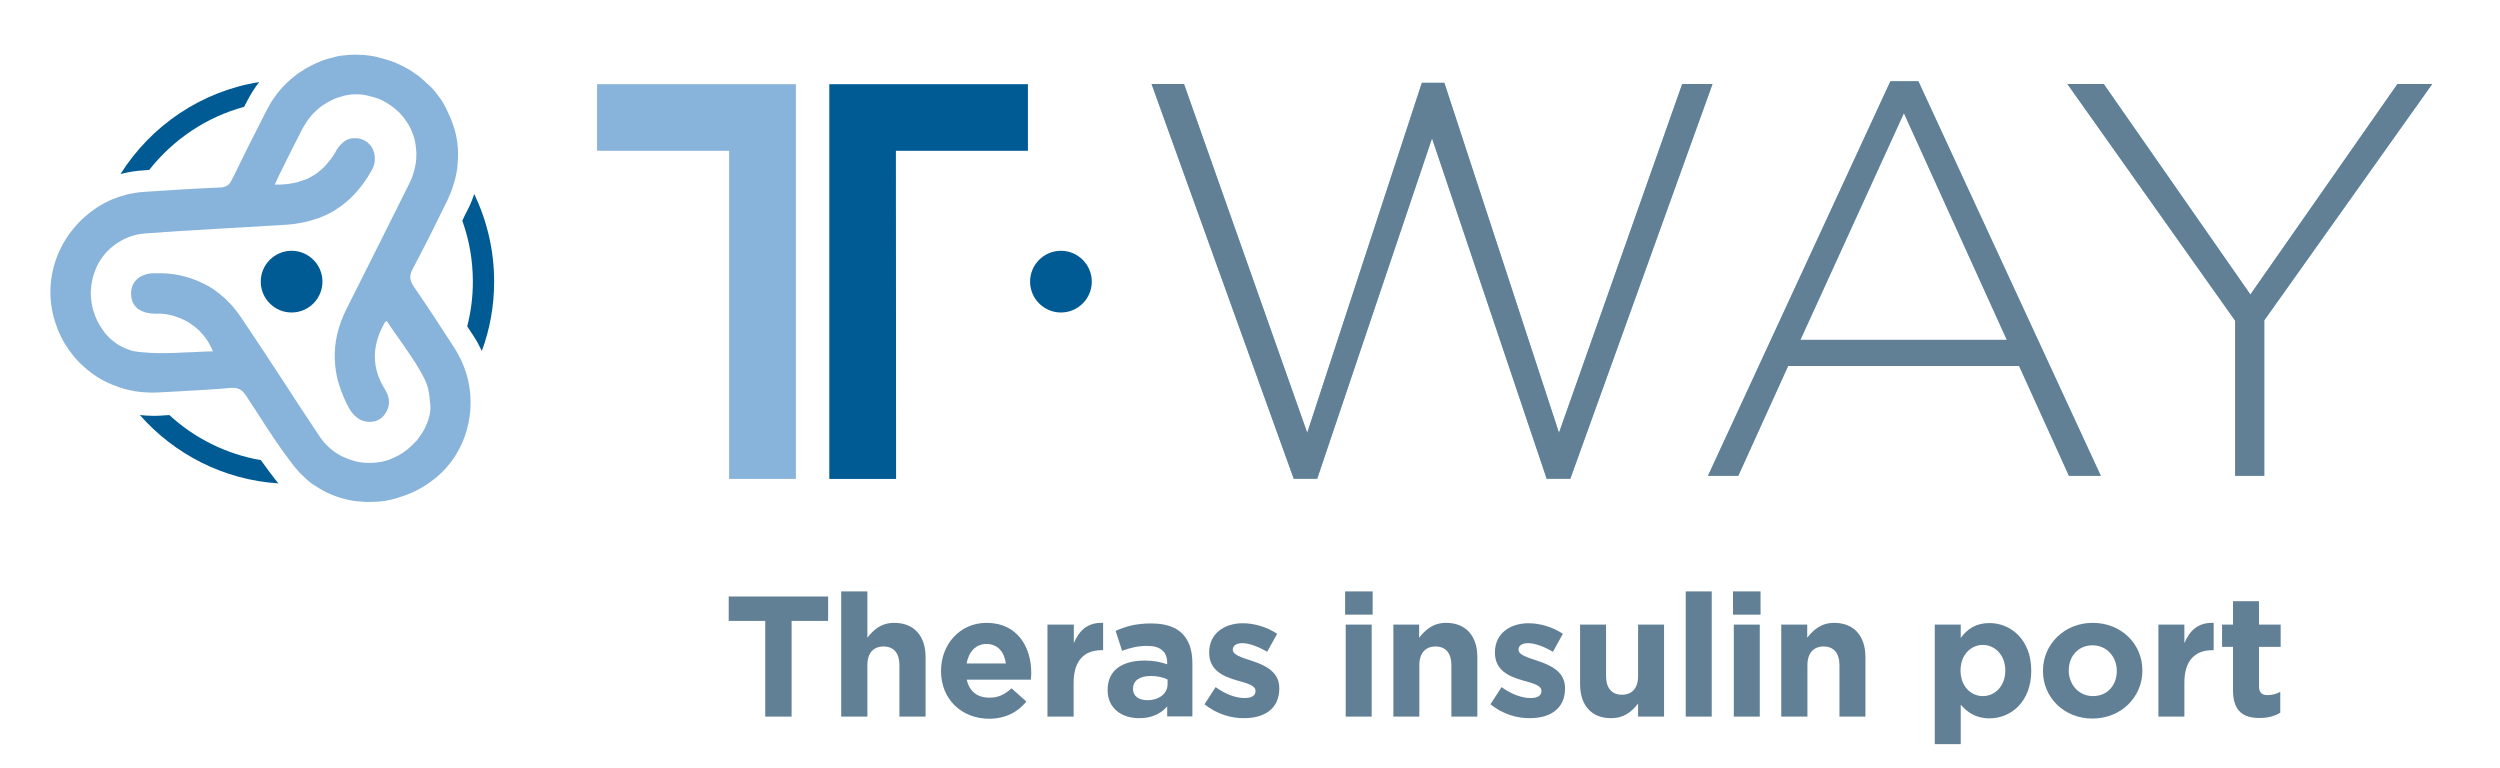
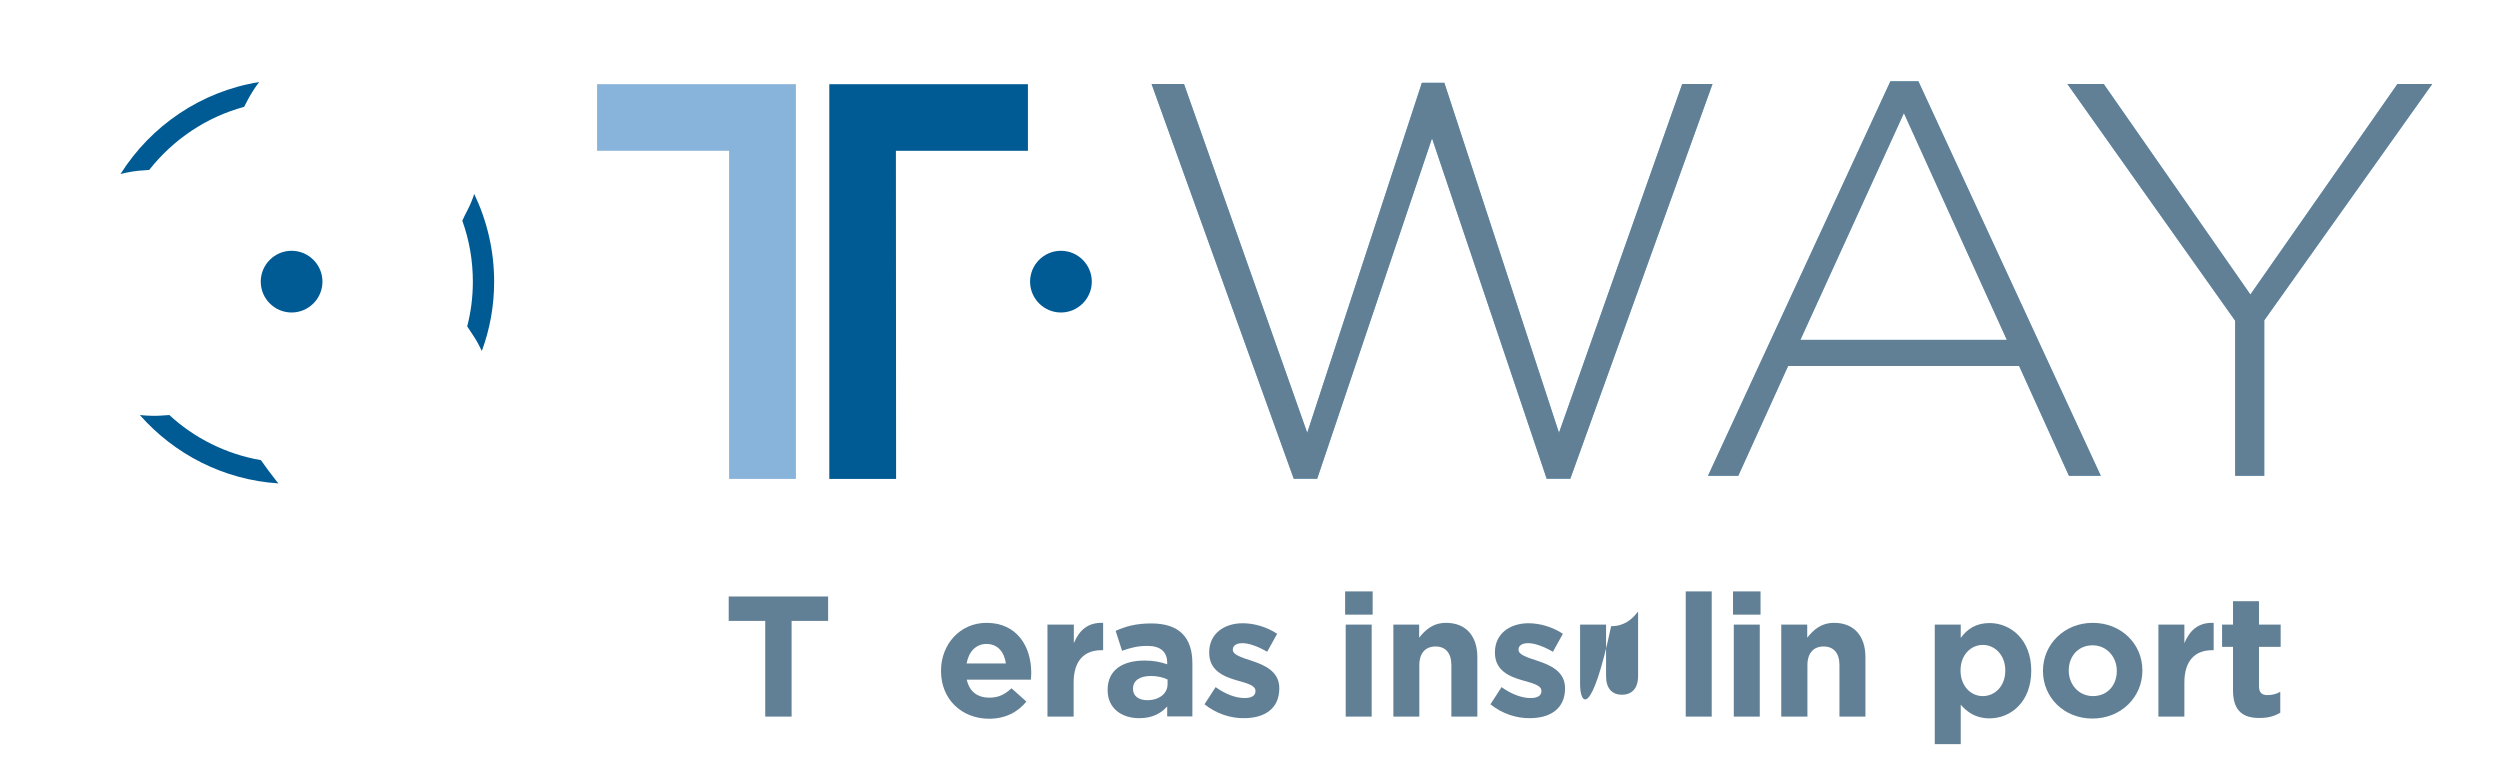
<svg xmlns="http://www.w3.org/2000/svg" xmlns:xlink="http://www.w3.org/1999/xlink" version="1.1" id="Livello_1" x="0px" y="0px" viewBox="0 0 1280 393" style="enable-background:new 0 0 1280 393;" xml:space="preserve">
  <style type="text/css">
	.st0{clip-path:url(#SVGID_00000164510949572312630930000007703230205202440117_);fill:#628095;}
	.st1{clip-path:url(#SVGID_00000164510949572312630930000007703230205202440117_);}
	.st2{clip-path:url(#SVGID_00000109723326202689818320000018332366205979985821_);fill:#628095;}
	.st3{clip-path:url(#SVGID_00000109723326202689818320000018332366205979985821_);fill:#71B1DD;}
	.st4{clip-path:url(#SVGID_00000109723326202689818320000018332366205979985821_);fill:#005B95;}
	.st5{clip-path:url(#SVGID_00000109723326202689818320000018332366205979985821_);fill:#88B3DA;}
</style>
  <g>
    <g>
      <defs>
        <rect id="SVGID_1_" y="-2.7" width="1280" height="398.4" />
      </defs>
      <clipPath id="SVGID_00000099648928235436998780000010819115545600836768_">
        <use xlink:href="#SVGID_1_" style="overflow:visible;" />
      </clipPath>
      <polygon style="clip-path:url(#SVGID_00000099648928235436998780000010819115545600836768_);fill:#628095;" points="391.8,317.9     373.1,317.9 373.1,305.4 424,305.4 424,317.9 405.3,317.9 405.3,366.9 391.8,366.9   " />
      <g style="clip-path:url(#SVGID_00000099648928235436998780000010819115545600836768_);">
        <defs>
          <rect id="SVGID_00000118391657525047722180000007416146783285557910_" x="26.1" y="0" width="1227.9" height="392.9" />
        </defs>
        <clipPath id="SVGID_00000036957161360112360970000013884216623539389883_">
          <use xlink:href="#SVGID_00000118391657525047722180000007416146783285557910_" style="overflow:visible;" />
        </clipPath>
-         <path style="clip-path:url(#SVGID_00000036957161360112360970000013884216623539389883_);fill:#628095;" d="M430.7,302.8h13.4     v23.7c3.1-4,7-7.6,13.8-7.6c10.1,0,16,6.7,16,17.5v30.5h-13.4v-26.3c0-6.3-3-9.6-8.1-9.6s-8.3,3.2-8.3,9.6v26.3h-13.4V302.8z" />
        <path style="clip-path:url(#SVGID_00000036957161360112360970000013884216623539389883_);fill:#628095;" d="M481.8,343.6v-0.2     c0-13.4,9.6-24.5,23.3-24.5c15.7,0,22.9,12.2,22.9,25.6c0,1.1-0.1,2.3-0.2,3.5h-32.8c1.3,6.1,5.5,9.2,11.5,9.2     c4.5,0,7.7-1.4,11.4-4.8l7.6,6.8c-4.4,5.4-10.7,8.8-19.2,8.8C492.3,367.9,481.8,358,481.8,343.6 M515,339.7c-0.8-6-4.3-10-9.9-10     c-5.5,0-9.1,4-10.2,10H515z" />
        <path style="clip-path:url(#SVGID_00000036957161360112360970000013884216623539389883_);fill:#628095;" d="M536.4,319.8h13.4     v9.5c2.7-6.5,7.1-10.7,15-10.4v14H564c-8.9,0-14.3,5.4-14.3,16.6v17.4h-13.4V319.8z" />
        <path style="clip-path:url(#SVGID_00000036957161360112360970000013884216623539389883_);fill:#628095;" d="M567.1,353.4v-0.2     c0-10.3,7.8-15,19-15c4.7,0,8.2,0.8,11.5,1.9v-0.8c0-5.5-3.4-8.6-10.1-8.6c-5.1,0-8.7,1-13,2.5l-3.3-10.2     c5.2-2.3,10.3-3.8,18.3-3.8c7.3,0,12.6,1.9,15.9,5.3c3.5,3.5,5.1,8.7,5.1,15v27.3h-12.9v-5.1c-3.2,3.6-7.7,6-14.2,6     C574.4,367.8,567.1,362.7,567.1,353.4 M597.8,350.3v-2.4c-2.3-1.1-5.3-1.8-8.5-1.8c-5.7,0-9.2,2.3-9.2,6.5v0.2     c0,3.6,3,5.7,7.3,5.7C593.5,358.5,597.8,355.1,597.8,350.3" />
        <path style="clip-path:url(#SVGID_00000036957161360112360970000013884216623539389883_);fill:#628095;" d="M616.7,360.6l5.7-8.8     c5.1,3.7,10.4,5.6,14.8,5.6c3.9,0,5.6-1.4,5.6-3.5v-0.2c0-2.9-4.6-3.9-9.7-5.4c-6.6-1.9-14-5-14-14.1V334     c0-9.6,7.7-14.9,17.2-14.9c6,0,12.5,2,17.6,5.4l-5.1,9.2c-4.7-2.7-9.3-4.4-12.7-4.4c-3.2,0-4.9,1.4-4.9,3.2v0.2     c0,2.6,4.5,3.9,9.6,5.6c6.6,2.2,14.2,5.4,14.2,14v0.2c0,10.5-7.8,15.2-18,15.2C630.3,367.8,623,365.6,616.7,360.6" />
        <path style="clip-path:url(#SVGID_00000036957161360112360970000013884216623539389883_);fill:#628095;" d="M688.7,302.8h14.1     v11.9h-14.1V302.8z M689,319.8h13.3v47.1H689V319.8z" />
        <path style="clip-path:url(#SVGID_00000036957161360112360970000013884216623539389883_);fill:#628095;" d="M713.3,319.8h13.3     v6.7c3.1-3.9,7-7.6,13.8-7.6c10.1,0,16,6.7,16,17.5v30.5h-13.3v-26.3c0-6.3-3-9.6-8.1-9.6c-5.1,0-8.3,3.3-8.3,9.6v26.3h-13.3     V319.8z" />
        <path style="clip-path:url(#SVGID_00000036957161360112360970000013884216623539389883_);fill:#628095;" d="M763.1,360.6l5.7-8.8     c5.1,3.7,10.5,5.6,14.8,5.6c3.9,0,5.6-1.4,5.6-3.5v-0.2c0-2.9-4.6-3.9-9.8-5.4c-6.6-1.9-14-5-14-14.1V334     c0-9.6,7.7-14.9,17.2-14.9c6,0,12.5,2,17.6,5.4l-5.1,9.2c-4.7-2.7-9.3-4.4-12.7-4.4c-3.3,0-4.9,1.4-4.9,3.2v0.2     c0,2.6,4.5,3.9,9.6,5.6c6.6,2.2,14.2,5.4,14.2,14v0.2c0,10.5-7.8,15.2-18,15.2C776.7,367.8,769.3,365.6,763.1,360.6" />
-         <path style="clip-path:url(#SVGID_00000036957161360112360970000013884216623539389883_);fill:#628095;" d="M809,350.3v-30.5     h13.3v26.3c0,6.3,3,9.6,8.1,9.6c5.1,0,8.3-3.2,8.3-9.6v-26.3h13.3v47.1h-13.3v-6.7c-3.1,4-7,7.5-13.8,7.5     C814.9,367.8,809,361.1,809,350.3" />
+         <path style="clip-path:url(#SVGID_00000036957161360112360970000013884216623539389883_);fill:#628095;" d="M809,350.3v-30.5     h13.3v26.3c0,6.3,3,9.6,8.1,9.6c5.1,0,8.3-3.2,8.3-9.6v-26.3h13.3h-13.3v-6.7c-3.1,4-7,7.5-13.8,7.5     C814.9,367.8,809,361.1,809,350.3" />
        <rect x="863.1" y="302.8" style="clip-path:url(#SVGID_00000036957161360112360970000013884216623539389883_);fill:#628095;" width="13.3" height="64.1" />
        <path style="clip-path:url(#SVGID_00000036957161360112360970000013884216623539389883_);fill:#628095;" d="M887.3,302.8h14.1     v11.9h-14.1V302.8z M887.7,319.8H901v47.1h-13.3V319.8z" />
        <path style="clip-path:url(#SVGID_00000036957161360112360970000013884216623539389883_);fill:#628095;" d="M912,319.8h13.3v6.7     c3.1-3.9,7-7.6,13.8-7.6c10.1,0,16,6.7,16,17.5v30.5h-13.3v-26.3c0-6.3-3-9.6-8.1-9.6c-5.1,0-8.3,3.3-8.3,9.6v26.3H912V319.8z" />
        <path style="clip-path:url(#SVGID_00000036957161360112360970000013884216623539389883_);fill:#628095;" d="M990.6,319.8h13.3     v6.8c3.2-4.4,7.7-7.6,14.7-7.6c11,0,21.4,8.6,21.4,24.3v0.2c0,15.7-10.3,24.3-21.4,24.3c-7.1,0-11.5-3.3-14.7-7v20.2h-13.3V319.8     z M1026.7,343.4v-0.2c0-7.8-5.3-13-11.5-13c-6.2,0-11.4,5.2-11.4,13v0.2c0,7.8,5.2,13,11.4,13     C1021.4,356.4,1026.7,351.3,1026.7,343.4" />
        <path style="clip-path:url(#SVGID_00000036957161360112360970000013884216623539389883_);fill:#628095;" d="M1046,343.6v-0.2     c0-13.5,10.9-24.5,25.5-24.5c14.6,0,25.4,10.8,25.4,24.3v0.2c0,13.5-10.9,24.5-25.6,24.5C1056.8,367.9,1046,357.1,1046,343.6      M1083.8,343.6v-0.2c0-6.9-5-13-12.4-13c-7.6,0-12.2,5.9-12.2,12.8v0.2c0,6.9,5,13,12.4,13     C1079.2,356.4,1083.8,350.6,1083.8,343.6" />
        <path style="clip-path:url(#SVGID_00000036957161360112360970000013884216623539389883_);fill:#628095;" d="M1105.1,319.8h13.3     v9.5c2.7-6.5,7.1-10.7,15-10.4v14h-0.7c-8.9,0-14.3,5.4-14.3,16.6v17.4h-13.3V319.8z" />
        <path style="clip-path:url(#SVGID_00000036957161360112360970000013884216623539389883_);fill:#628095;" d="M1143.3,353.5v-22.3     h-5.6v-11.4h5.6v-12h13.3v12h11.1v11.4h-11.1v20.1c0,3.1,1.3,4.6,4.3,4.6c2.5,0,4.7-0.6,6.6-1.7v10.7c-2.8,1.7-6.1,2.7-10.5,2.7     C1148.9,367.7,1143.3,364.4,1143.3,353.5" />
        <polygon style="clip-path:url(#SVGID_00000036957161360112360970000013884216623539389883_);fill:#71B1DD;" points="804,245.1      791.9,245.1 733.2,70.8 674.4,245.1 662.4,245.1 589.6,43 606.2,43 669.3,221.6 728,42.4 739.5,42.4 798.2,221.6 861.3,43      876.8,43    " />
        <path style="clip-path:url(#SVGID_00000036957161360112360970000013884216623539389883_);fill:#71B1DD;" d="M1059.3,243.6     l-25.5-56.2H915.5l-25.5,56.2h-15.5l93.4-202h14.3l93.4,202H1059.3z M974.8,57.9l-53,116.1h105.7L974.8,57.9z" />
        <polygon style="clip-path:url(#SVGID_00000036957161360112360970000013884216623539389883_);fill:#71B1DD;" points="1159.3,164      1159.3,243.6 1144.4,243.6 1144.4,164.2 1058.5,43 1077.1,43 1152.2,150.8 1227.5,43 1245.3,43    " />
        <polygon style="clip-path:url(#SVGID_00000036957161360112360970000013884216623539389883_);fill:#628095;" points="804,245.1      791.9,245.1 733.2,70.8 674.4,245.1 662.4,245.1 589.6,43 606.2,43 669.3,221.6 728,42.4 739.5,42.4 798.2,221.6 861.3,43      876.8,43    " />
        <path style="clip-path:url(#SVGID_00000036957161360112360970000013884216623539389883_);fill:#628095;" d="M1059.3,243.6     l-25.5-56.2H915.5l-25.5,56.2h-15.5l93.4-202h14.3l93.4,202H1059.3z M974.8,57.9l-53,116.1h105.7L974.8,57.9z" />
        <polygon style="clip-path:url(#SVGID_00000036957161360112360970000013884216623539389883_);fill:#628095;" points="1159.3,164      1159.3,243.6 1144.4,243.6 1144.4,164.2 1058.5,43 1077.1,43 1152.2,150.8 1227.5,43 1245.3,43    " />
        <path style="clip-path:url(#SVGID_00000036957161360112360970000013884216623539389883_);fill:#005B95;" d="M559,144.2     c0,8.7-7.1,15.8-15.8,15.8c-8.7,0-15.8-7.1-15.8-15.8c0-8.7,7.1-15.8,15.8-15.8C551.9,128.4,559,135.5,559,144.2" />
        <polygon style="clip-path:url(#SVGID_00000036957161360112360970000013884216623539389883_);fill:#005B95;" points="424.6,245.2      458.8,245.2 458.7,77.2 526.3,77.2 526.3,43.1 424.6,43.1    " />
        <polygon style="clip-path:url(#SVGID_00000036957161360112360970000013884216623539389883_);fill:#88B3DA;" points="407.5,245.2      373.3,245.2 373.3,77.2 305.7,77.2 305.7,43.1 407.5,43.1    " />
        <path style="clip-path:url(#SVGID_00000036957161360112360970000013884216623539389883_);fill:#005B95;" d="M149.3,128.4     c-8.7,0-15.8,7.1-15.8,15.8c0,8.7,7.1,15.8,15.8,15.8c8.7,0,15.8-7.1,15.8-15.8C165.1,135.5,158,128.4,149.3,128.4" />
        <path style="clip-path:url(#SVGID_00000036957161360112360970000013884216623539389883_);fill:#005B95;" d="M76.4,87     c12.2-15.5,29.1-27,48.6-32.3c0.5-1,1-2,1.5-2.9c1.8-3.5,3.9-6.8,6.2-9.8c-29.9,4.8-55.5,22.5-71,47.1c3.9-1,8-1.7,12.2-1.9     C74.7,87.1,75.5,87.1,76.4,87" />
        <path style="clip-path:url(#SVGID_00000036957161360112360970000013884216623539389883_);fill:#005B95;" d="M236.7,113     c3.5,9.7,5.4,20.2,5.4,31.2c0,7.9-1,15.6-2.9,22.9c1,1.6,2,3.1,3.1,4.7c1.7,2.5,3.1,5.2,4.4,7.9c4.1-11.1,6.3-23,6.3-35.5     c0-16.1-3.7-31.3-10.2-44.9c-0.9,2.8-2,5.5-3.4,8.2C238.4,109.4,237.5,111.2,236.7,113" />
        <path style="clip-path:url(#SVGID_00000036957161360112360970000013884216623539389883_);fill:#005B95;" d="M133.6,235.6     c-17.9-3.1-34.1-11.3-46.9-23.1l-4.5,0.3c-1.3,0.1-2.6,0.1-3.9,0.1c-2.3,0-4.5-0.2-6.7-0.4c17.6,20,42.8,33.2,71,35     c-0.3-0.3-0.6-0.7-0.9-1C138.9,243,136.2,239.3,133.6,235.6" />
-         <path style="clip-path:url(#SVGID_00000036957161360112360970000013884216623539389883_);fill:#88B3DA;" d="M239.7,194.8     L239.7,194.8c-1.1-4.7-2.8-9.3-5.3-13.7c-0.6-1-1.1-2-1.7-2.9c-6.8-10.4-13.5-20.9-20.6-31.1c-0.3-0.4-0.5-0.8-0.8-1.2     c-0.7-1.2-1.1-2.3-1.2-3.4c-0.1-1.1,0.1-2.3,0.6-3.5c0.2-0.4,0.4-0.9,0.6-1.3c3.1-5.8,6-11.6,9-17.4c2.9-5.8,5.8-11.7,8.7-17.6     c0.5-1.1,1-2.2,1.4-3.2c0.5-1.1,0.9-2.2,1.3-3.4c1.1-3.3,1.9-6.5,2.4-9.8c0.1-0.4,0.1-0.8,0.1-1.2c0.3-2.8,0.4-5.6,0.3-8.4     c-0.1-1.1-0.2-2.2-0.3-3.3c-0.4-3.2-1.1-6.3-2.2-9.4c-0.7-2.1-1.5-4.1-2.5-6.2c-0.5-1-1-2-1.5-3.1c-0.5-1-1.1-2-1.7-3     c-0.4-0.6-0.8-1.1-1.2-1.7c-0.8-1-1.5-2-2.2-2.9c-0.4-0.4-0.7-0.9-1.1-1.3c0,0,0,0,0,0c-0.7-0.8-1.5-1.6-2.3-2.3     c-0.3-0.3-0.5-0.5-0.8-0.7c-0.5-0.5-1.1-1-1.6-1.5c-0.3-0.3-0.6-0.5-0.9-0.8c-0.5-0.4-1-0.8-1.5-1.3c-0.3-0.3-0.6-0.5-1-0.7     c-0.5-0.4-1.1-0.8-1.6-1.1c-0.3-0.2-0.6-0.4-1-0.7c-0.6-0.4-1.1-0.7-1.7-1.1c-0.3-0.2-0.6-0.4-0.9-0.5c-0.7-0.4-1.4-0.8-2.2-1.2     c-0.2-0.1-0.3-0.2-0.5-0.2c-0.9-0.5-1.8-0.9-2.7-1.3c-0.2-0.1-0.5-0.2-0.7-0.3c-0.7-0.3-1.4-0.6-2.1-0.8c-0.3-0.1-0.6-0.2-1-0.3     c-0.6-0.2-1.2-0.4-1.8-0.6c-0.4-0.1-0.7-0.2-1.1-0.3c-0.6-0.2-1.2-0.3-1.8-0.5c-0.4-0.1-0.7-0.2-1.1-0.3     c-0.6-0.1-1.2-0.3-1.8-0.4c-0.3-0.1-0.7-0.1-1-0.2c-0.7-0.1-1.4-0.2-2.1-0.3c-0.3,0-0.5-0.1-0.8-0.1c-1-0.1-1.9-0.2-2.8-0.2     c-0.2,0-0.3,0-0.5,0c-0.7,0-1.4-0.1-2.1-0.1c-0.1,0-0.2,0-0.2,0c-0.9,0-1.8,0-2.7,0.1c-0.2,0-0.4,0-0.6,0     c-1.1,0.1-2.2,0.2-3.2,0.3c-0.3,0-0.6,0.1-0.9,0.1c-0.8,0.1-1.6,0.2-2.3,0.4c-0.4,0.1-0.8,0.2-1.1,0.3c-0.7,0.2-1.4,0.3-2,0.5     c-0.4,0.1-0.8,0.2-1.2,0.3c-0.6,0.2-1.3,0.4-1.9,0.6c-0.4,0.1-0.8,0.3-1.2,0.4c-0.6,0.2-1.3,0.5-1.9,0.8     c-0.4,0.2-0.8,0.3-1.2,0.5c-0.7,0.3-1.3,0.6-1.9,0.9c-0.3,0.2-0.7,0.3-1,0.5c-0.7,0.4-1.5,0.8-2.2,1.2c-0.2,0.1-0.5,0.3-0.7,0.4     c-1,0.6-1.9,1.2-2.8,1.8c-0.2,0.1-0.3,0.2-0.5,0.3c-0.8,0.5-1.5,1.1-2.2,1.7c-0.3,0.2-0.6,0.5-0.9,0.7c-0.2,0.2-0.5,0.4-0.7,0.6     c-0.3,0.3-0.7,0.6-1,0.9c-0.3,0.3-0.6,0.6-1,0.9c-0.5,0.5-1,1-1.5,1.5c-0.3,0.3-0.6,0.7-1,1c-0.5,0.5-0.9,1.1-1.4,1.6     c-0.3,0.4-0.6,0.7-0.9,1.1c-0.5,0.6-0.9,1.2-1.3,1.8c-0.3,0.4-0.5,0.7-0.8,1.1c-0.3,0.4-0.6,0.9-0.9,1.3     c-0.2,0.3-0.3,0.5-0.5,0.8c-0.2,0.3-0.4,0.7-0.6,1c-0.6,1.1-1.2,2.2-1.8,3.3c-6,11.6-11.8,23.3-17.5,35c-0.4,0.7-0.7,1.3-1.1,1.9     c-0.4,0.5-0.8,1-1.3,1.3c-1,0.7-2.3,1.1-4,1.1c-12.7,0.5-25.4,1.4-38.2,2.2c-2.2,0.1-4.3,0.4-6.4,0.8c-5.1,0.9-9.9,2.6-14.5,5     c-0.9,0.5-1.8,1-2.6,1.5c-20.6,12.9-29.7,37-22.6,59.3c0.5,1.4,1,2.8,1.5,4.2c0.2,0.5,0.4,0.9,0.6,1.3c0.4,0.9,0.8,1.8,1.2,2.6     c0.3,0.5,0.6,1,0.8,1.5c0.4,0.7,0.8,1.5,1.3,2.2c0.3,0.5,0.7,1,1,1.5c0.4,0.7,0.9,1.4,1.4,2c0.4,0.5,0.8,1,1.1,1.5     c0.5,0.6,1,1.2,1.5,1.8c0.4,0.5,0.8,0.9,1.3,1.4c0.5,0.6,1,1.1,1.6,1.6c0.5,0.4,0.9,0.9,1.4,1.3c0.6,0.5,1.1,1,1.7,1.5     c0.5,0.4,1,0.8,1.5,1.2c0.6,0.5,1.2,0.9,1.8,1.3c0.5,0.4,1,0.7,1.6,1.1c0.6,0.4,1.2,0.8,1.9,1.2c0.6,0.3,1.1,0.6,1.7,0.9     c0.6,0.3,1.3,0.7,2,1c0.6,0.3,1.2,0.5,1.8,0.8c0.7,0.3,1.4,0.6,2.1,0.8c0.6,0.2,1.2,0.5,1.8,0.7c0.2,0.1,0.4,0.1,0.6,0.2     c0.5,0.2,1,0.3,1.6,0.5c0.6,0.2,1.2,0.4,1.9,0.5c0.7,0.2,1.5,0.4,2.2,0.5c0.6,0.1,1.3,0.3,1.9,0.4c0.8,0.1,1.5,0.2,2.3,0.3     c0.7,0.1,1.3,0.2,2,0.2c0.8,0.1,1.6,0.1,2.4,0.1c0.3,0,0.5,0,0.8,0.1c0.4,0,0.8,0,1.2,0c0.2,0,0.5,0,0.7,0c1.1,0,2.2,0,3.3-0.1     c3.1-0.2,6.1-0.3,9.2-0.5c9.2-0.5,18.4-1,27.5-1.8c0.4,0,0.8,0,1.1,0c0.7,0,1.3,0.1,1.8,0.2c0.1,0,0.2,0,0.3,0.1     c0.5,0.2,1,0.4,1.5,0.6c0.1,0.1,0.2,0.1,0.2,0.2c0.5,0.3,0.9,0.7,1.3,1.1c0.1,0.1,0.1,0.1,0.2,0.2c0.4,0.5,0.8,1,1.2,1.6     c2,3.1,4,6.2,6,9.2c5.4,8.4,10.8,16.8,16.8,24.6c0.6,0.8,1.3,1.7,1.9,2.5c1,1.2,2,2.3,3,3.4c0.2,0.2,0.3,0.3,0.5,0.5     c1,1,2.1,2,3.1,2.9c0.2,0.2,0.4,0.3,0.6,0.5c0.3,0.2,0.5,0.5,0.8,0.7c0.8,0.6,1.7,1.3,2.6,1.8c0.2,0.1,0.3,0.2,0.5,0.3     c1.2,0.8,2.4,1.5,3.7,2.2c0,0,0.1,0,0.1,0.1c1.3,0.7,2.6,1.3,3.9,1.8c0.2,0.1,0.4,0.2,0.6,0.3c1.3,0.5,2.6,1,3.9,1.4     c0.2,0.1,0.5,0.2,0.7,0.2c1.3,0.4,2.7,0.7,4,1c0.2,0,0.4,0.1,0.5,0.1c1.4,0.3,2.7,0.5,4.1,0.6c0.1,0,0.2,0,0.3,0     c1.4,0.2,2.8,0.2,4.2,0.3c0.2,0,0.5,0,0.7,0c0.2,0,0.4,0,0.6,0c1.1,0,2.1-0.1,3.2-0.1c0.3,0,0.5,0,0.8,0c1.5-0.1,3-0.3,4.4-0.5     c0.4-0.1,0.9-0.2,1.3-0.3c1.1-0.2,2.1-0.4,3.1-0.7c0.5-0.1,1.1-0.3,1.6-0.5c0.9-0.3,1.8-0.5,2.8-0.9c0.6-0.2,1.1-0.4,1.7-0.6     c0.9-0.3,1.8-0.7,2.7-1.1c0.5-0.2,1.1-0.5,1.6-0.7c0.9-0.5,1.9-1,2.8-1.5c0.4-0.2,0.9-0.5,1.3-0.7c1.3-0.8,2.6-1.7,3.9-2.6     c0,0,0,0,0,0C237,235.1,244,214.1,239.7,194.8 M219.7,213.6c-0.5,1.8-1.2,3.6-2,5.3c-0.7,1.5-1.6,2.9-2.6,4.3     c-0.6,0.8-1.1,1.6-1.8,2.4c-0.1,0.1-0.2,0.3-0.4,0.4c-2.6,2.9-5.7,5.5-9.3,7.4h0c-1,0.5-2,1-3,1.4c-0.3,0.1-0.6,0.2-0.9,0.4     c-0.7,0.3-1.5,0.5-2.3,0.7c0,0,0,0,0,0c-0.3,0.1-0.7,0.2-1,0.3c-0.9,0.2-1.9,0.4-2.9,0.5c-0.1,0-0.3,0.1-0.4,0.1     c-1.1,0.1-2.2,0.2-3.3,0.2c-0.3,0-0.6,0-0.9,0c-0.8,0-1.7-0.1-2.5-0.1c-0.3,0-0.7-0.1-1-0.1c-1-0.1-2-0.3-2.9-0.5     c-0.1,0-0.2,0-0.4-0.1c-1.1-0.3-2.1-0.6-3.2-1c-0.3-0.1-0.6-0.2-0.9-0.3c-0.8-0.3-1.5-0.6-2.3-1c-0.3-0.1-0.6-0.3-0.9-0.4     c0,0,0,0,0,0c-0.9-0.5-1.8-1-2.7-1.6c-0.1,0-0.1-0.1-0.2-0.1c-0.9-0.6-1.8-1.3-2.6-2c-0.2-0.2-0.5-0.4-0.7-0.6     c-0.6-0.6-1.2-1.2-1.8-1.8c-0.2-0.2-0.5-0.5-0.7-0.7c-0.7-0.9-1.5-1.8-2.1-2.7c-6.8-10.1-13.5-20.4-20.1-30.6     c-6.7-10.2-13.4-20.4-20.2-30.5c-0.7-1-1.3-1.9-2-2.8c-0.2-0.3-0.5-0.6-0.7-0.9c-0.5-0.6-0.9-1.2-1.4-1.8c-0.3-0.3-0.6-0.6-0.9-1     c-0.4-0.5-0.9-1-1.4-1.5c-0.3-0.3-0.7-0.6-1-1c-0.4-0.4-0.9-0.9-1.3-1.3c-0.3-0.3-0.7-0.6-1.1-0.9c-0.5-0.4-0.9-0.8-1.4-1.2     c-0.4-0.3-0.7-0.6-1.1-0.8c-0.5-0.4-0.9-0.7-1.4-1.1c-0.4-0.3-0.8-0.5-1.2-0.8c-0.5-0.3-0.9-0.6-1.4-0.9     c-0.4-0.2-0.8-0.5-1.3-0.7c-0.5-0.3-1-0.6-1.5-0.8c-0.4-0.2-0.9-0.4-1.3-0.6c-0.5-0.2-1-0.5-1.5-0.7c-0.4-0.2-0.9-0.4-1.4-0.6     c-0.5-0.2-1-0.4-1.6-0.6c-0.5-0.2-0.9-0.3-1.4-0.5c-0.5-0.2-1.1-0.4-1.6-0.5c-0.5-0.1-1-0.3-1.5-0.4c-0.5-0.1-1.1-0.3-1.6-0.4     c-0.5-0.1-1-0.2-1.5-0.3c-0.6-0.1-1.1-0.2-1.7-0.3c-0.5-0.1-1.1-0.2-1.6-0.2c-0.6-0.1-1.1-0.2-1.7-0.2c-0.5-0.1-1.1-0.1-1.6-0.1     c-0.6,0-1.2-0.1-1.7-0.1c-0.6,0-1.1,0-1.7,0c-0.4,0-0.8,0-1.3,0c-0.3,0-0.7,0-1,0c-7.3,0.1-11.8,4.3-11.8,10.4     c0,0.8,0.1,1.6,0.2,2.3c0,0.2,0.1,0.4,0.2,0.6c0.1,0.5,0.2,0.9,0.4,1.4c0.1,0.3,0.3,0.5,0.4,0.7c0.2,0.4,0.4,0.7,0.6,1.1     c0.2,0.2,0.4,0.4,0.6,0.6c0.3,0.3,0.5,0.6,0.8,0.9c0.2,0.2,0.5,0.3,0.8,0.5c0.3,0.2,0.6,0.5,1,0.6c0.3,0.2,0.6,0.3,0.9,0.4     c0.4,0.2,0.7,0.3,1.2,0.5c0.3,0.1,0.7,0.2,1.1,0.2c0.4,0.1,0.8,0.2,1.3,0.3c0.4,0.1,0.8,0.1,1.2,0.1c0.4,0,0.8,0.1,1.3,0.1     c0.1,0,0.2,0,0.3,0c0.5,0,1,0,1.5,0c0.4,0,0.8,0,1.2,0c0.4,0,0.8,0.1,1.2,0.1c0.4,0,0.8,0.1,1.2,0.1c0.4,0.1,0.8,0.1,1.2,0.2     c0.4,0.1,0.8,0.1,1.1,0.2c0.4,0.1,0.8,0.2,1.2,0.3c0.4,0.1,0.7,0.2,1.1,0.3c0.4,0.1,0.7,0.2,1.1,0.4c0.4,0.1,0.7,0.2,1.1,0.4     c0.4,0.1,0.7,0.3,1.1,0.4c0.4,0.1,0.7,0.3,1,0.4c0.3,0.2,0.7,0.3,1,0.5c0.3,0.2,0.7,0.3,1,0.5c0.3,0.2,0.7,0.4,1,0.6     c0.3,0.2,0.6,0.4,1,0.6c0.3,0.2,0.6,0.4,0.9,0.7c0.3,0.2,0.6,0.4,0.9,0.6c0.3,0.2,0.6,0.5,0.9,0.7c0.3,0.2,0.6,0.5,0.8,0.7     c0.3,0.3,0.6,0.5,0.9,0.8c0.3,0.2,0.5,0.5,0.8,0.8c0.3,0.3,0.6,0.6,0.8,0.9c0.2,0.3,0.5,0.5,0.7,0.8c0.3,0.3,0.5,0.7,0.8,1     c0.2,0.3,0.4,0.5,0.6,0.8c0.3,0.4,0.5,0.8,0.8,1.2c0.2,0.3,0.3,0.5,0.5,0.8c0.3,0.5,0.5,1,0.8,1.5c0.1,0.2,0.2,0.4,0.4,0.7     c0.4,0.7,0.7,1.5,1,2.3c-2.1,0-4.1,0.1-6.2,0.2c-0.7,0-1.4,0.1-2.1,0.1c-1.7,0.1-3.4,0.2-5.2,0.2c-2,0.1-4,0.2-6.1,0.3l-1.2,0     c-1.6,0.1-3.2,0.1-4.7,0.1c-0.6,0-1.2,0-1.8,0c-1.2,0-2.4,0-3.6-0.1c-0.6,0-1.1,0-1.7-0.1c-1.8-0.1-3.5-0.2-5.2-0.4     c-0.9-0.1-1.8-0.3-2.7-0.4c-2.2-0.5-4.2-1.3-6.2-2.3c-1-0.5-1.9-1.1-2.8-1.7c-1-0.7-1.9-1.4-2.8-2.2c-0.7-0.6-1.3-1.2-1.9-1.9     c-1-1-1.8-2.2-2.6-3.4c-0.9-1.3-1.7-2.6-2.4-4.1c-0.6-1.2-1.1-2.4-1.5-3.6c-0.4-1.1-0.7-2.2-1-3.4c-0.6-2.7-0.9-5.5-0.8-8.3     c0.2-3.7,0.9-7.1,2.2-10.4c0.4-1.1,0.9-2.1,1.4-3.1c0.4-0.8,0.9-1.6,1.4-2.4c1-1.5,2.1-3,3.4-4.3c1-1,2-2,3.1-2.8     c4.6-3.6,10.2-6,16.5-6.4c11.9-0.9,23.8-1.6,35.8-2.3s23.9-1.4,35.8-2.1c6.2-0.4,11.9-1.6,17.2-3.5c2.1-0.8,4.1-1.7,6-2.7     c1-0.5,1.9-1.1,2.8-1.7c1.6-1,3.2-2.1,4.7-3.4c1.5-1.2,2.9-2.5,4.3-4c2.6-2.7,5-5.8,7.2-9.2c0.7-1.1,1.4-2.3,2.1-3.6     c0.9-1.6,1.4-3.3,1.5-5c0.1-1.2,0-2.4-0.3-3.6c-0.2-0.8-0.5-1.5-0.8-2.2c-1.2-2.4-3.4-4.3-6.3-5.1c-0.6-0.2-1.1-0.3-1.7-0.3     c-0.2,0-0.3,0-0.5,0c-0.2,0-0.4,0-0.7,0c-0.2,0-0.3,0-0.5,0c-0.2,0-0.4,0-0.6,0c-0.4,0-0.7,0.1-1.1,0.2c-0.2,0-0.3,0.1-0.5,0.1     c-0.5,0.2-1,0.4-1.5,0.6c-0.1,0-0.1,0.1-0.2,0.1c-0.4,0.2-0.8,0.5-1.2,0.8c-0.2,0.1-0.3,0.2-0.4,0.4c-0.3,0.3-0.6,0.5-0.9,0.8     c-0.2,0.2-0.3,0.3-0.5,0.5c-0.3,0.3-0.6,0.7-0.8,1c-0.1,0.2-0.3,0.3-0.4,0.5c-0.4,0.6-0.8,1.1-1.1,1.8c-0.4,0.7-0.8,1.4-1.3,2.1     c-0.1,0.2-0.3,0.4-0.4,0.6c-0.3,0.5-0.6,0.9-0.9,1.3c-0.2,0.2-0.4,0.5-0.6,0.7c-0.3,0.4-0.6,0.8-0.9,1.1     c-0.2,0.2-0.4,0.5-0.6,0.7c-0.3,0.3-0.6,0.7-0.9,1c-0.2,0.2-0.5,0.5-0.7,0.7c-0.3,0.3-0.6,0.6-0.9,0.9c-0.3,0.2-0.5,0.4-0.8,0.6     c-0.3,0.3-0.6,0.5-0.9,0.8c-0.3,0.2-0.6,0.4-0.8,0.6c-0.3,0.2-0.6,0.4-1,0.7c-0.3,0.2-0.6,0.4-0.9,0.5c-0.3,0.2-0.7,0.4-1,0.6     c-0.3,0.2-0.6,0.3-0.9,0.5c-0.3,0.2-0.7,0.4-1,0.5c-0.3,0.1-0.6,0.3-1,0.4c-0.4,0.1-0.7,0.3-1.1,0.4c-0.3,0.1-0.7,0.2-1,0.3     c-0.4,0.1-0.7,0.2-1.1,0.4c-0.4,0.1-0.7,0.2-1.1,0.3c-0.4,0.1-0.8,0.2-1.2,0.3c-0.4,0.1-0.7,0.1-1.1,0.2     c-0.4,0.1-0.8,0.2-1.2,0.2c-0.4,0.1-0.8,0.1-1.2,0.2c-0.4,0.1-0.8,0.1-1.3,0.1c-0.4,0-0.8,0.1-1.2,0.1c-0.4,0-0.9,0.1-1.3,0.1     c-0.4,0-0.8,0-1.2,0c-0.6,0-1.1,0-1.7,0c1-2.2,1.7-3.8,2.5-5.4c3.8-7.7,7.6-15.4,11.6-23.1c0.5-0.9,0.9-1.7,1.5-2.5     c0.1-0.2,0.3-0.4,0.4-0.7c0.4-0.7,0.9-1.3,1.3-1.9c0.1-0.2,0.2-0.3,0.4-0.5c0.6-0.7,1.2-1.4,1.8-2.1c0.1-0.2,0.3-0.3,0.5-0.5     c0.5-0.5,1-1,1.6-1.5c0.2-0.2,0.4-0.3,0.5-0.5c0.7-0.6,1.4-1.1,2.1-1.7c0.1-0.1,0.2-0.1,0.2-0.1c0.5-0.3,1-0.6,1.5-0.9     c0.2-0.1,0.4-0.3,0.6-0.4c0.2-0.1,0.4-0.2,0.6-0.4c0.7-0.4,1.3-0.7,2-1c0.1-0.1,0.3-0.1,0.4-0.2c0.8-0.4,1.6-0.7,2.4-1     c0.2-0.1,0.4-0.1,0.6-0.2c0.7-0.2,1.3-0.4,2-0.6c0.2-0.1,0.4-0.1,0.6-0.2c0.8-0.2,1.7-0.4,2.6-0.5c0.1,0,0.3,0,0.4-0.1     c0.7-0.1,1.5-0.1,2.2-0.2c0.2,0,0.5,0,0.7,0c0.5,0,0.9,0,1.4,0c0.7,0,1.4,0.1,2,0.1c0.4,0,0.8,0.1,1.3,0.2c0.7,0.1,1.4,0.2,2,0.4     c0.4,0.1,0.8,0.2,1.2,0.3c0.7,0.2,1.5,0.4,2.2,0.6c0.2,0.1,0.4,0.1,0.7,0.2c0.1,0.1,0.3,0.1,0.4,0.1c1.1,0.4,2.1,0.8,3.2,1.4     c1.6,0.8,3,1.7,4.4,2.7c2.9,2.1,5.3,4.5,7.2,7.3c0.6,0.8,1.1,1.7,1.6,2.5c1,1.7,1.8,3.6,2.4,5.4c0.3,0.9,0.6,1.9,0.8,2.9     c0.3,1.6,0.5,3.2,0.6,4.9c0,0.4,0.1,0.7,0.1,1.1c0,2-0.1,4.1-0.5,6.1c-0.2,1-0.4,2.1-0.7,3.1c-0.6,2.1-1.3,4.1-2.3,6.1     c-10.7,21.5-21.5,43-32.3,64.5c-4.3,8.6-6.3,17.1-6,25.6c0.1,2.1,0.3,4.2,0.6,6.3c0.2,1.1,0.4,2.1,0.6,3.2     c0.3,1.3,0.6,2.6,1.1,3.9c1.2,3.9,2.9,7.9,5,11.8c0,0,0.1,0.1,0.1,0.1c0.3,0.5,0.5,0.9,0.8,1.3c0.1,0.1,0.2,0.3,0.3,0.4     c0.2,0.3,0.4,0.6,0.7,0.9c0.1,0.2,0.3,0.3,0.4,0.5c0.2,0.3,0.4,0.5,0.7,0.7c0.2,0.2,0.3,0.3,0.5,0.4c0.2,0.2,0.5,0.4,0.7,0.6     c0.2,0.1,0.4,0.3,0.6,0.4c0.2,0.2,0.5,0.3,0.7,0.5c0.2,0.1,0.4,0.2,0.7,0.3c0.3,0.1,0.5,0.2,0.8,0.3c0.2,0.1,0.5,0.1,0.7,0.2     c0.3,0.1,0.6,0.2,0.9,0.2c0.3,0,0.5,0.1,0.8,0.1c0.3,0,0.5,0.1,0.8,0.1c0.1,0,0.2,0,0.3,0c0.7,0,1.4-0.1,2.1-0.2     c0.7-0.1,1.3-0.3,1.9-0.6c0.4-0.2,0.8-0.4,1.2-0.6c0.7-0.5,1.4-1,2-1.7c0.6-0.7,1.1-1.5,1.6-2.4c2-3.9,1.3-7.6-1-11.3     c-7-11.2-6.5-22.6-0.1-33.9c0.2-0.4,0.7-0.6,1.1-1c2.4,3.7,5,7.4,7.6,11c1.7,2.4,3.4,4.9,5,7.3c0.8,1.2,1.6,2.5,2.4,3.7     c1.5,2.5,3,5,4.3,7.6c1.5,3,2.3,6.1,2.6,9.2c0.1,0.6,0.1,1.1,0.1,1.7C220.7,208.1,220.4,210.9,219.7,213.6" />
      </g>
    </g>
  </g>
</svg>